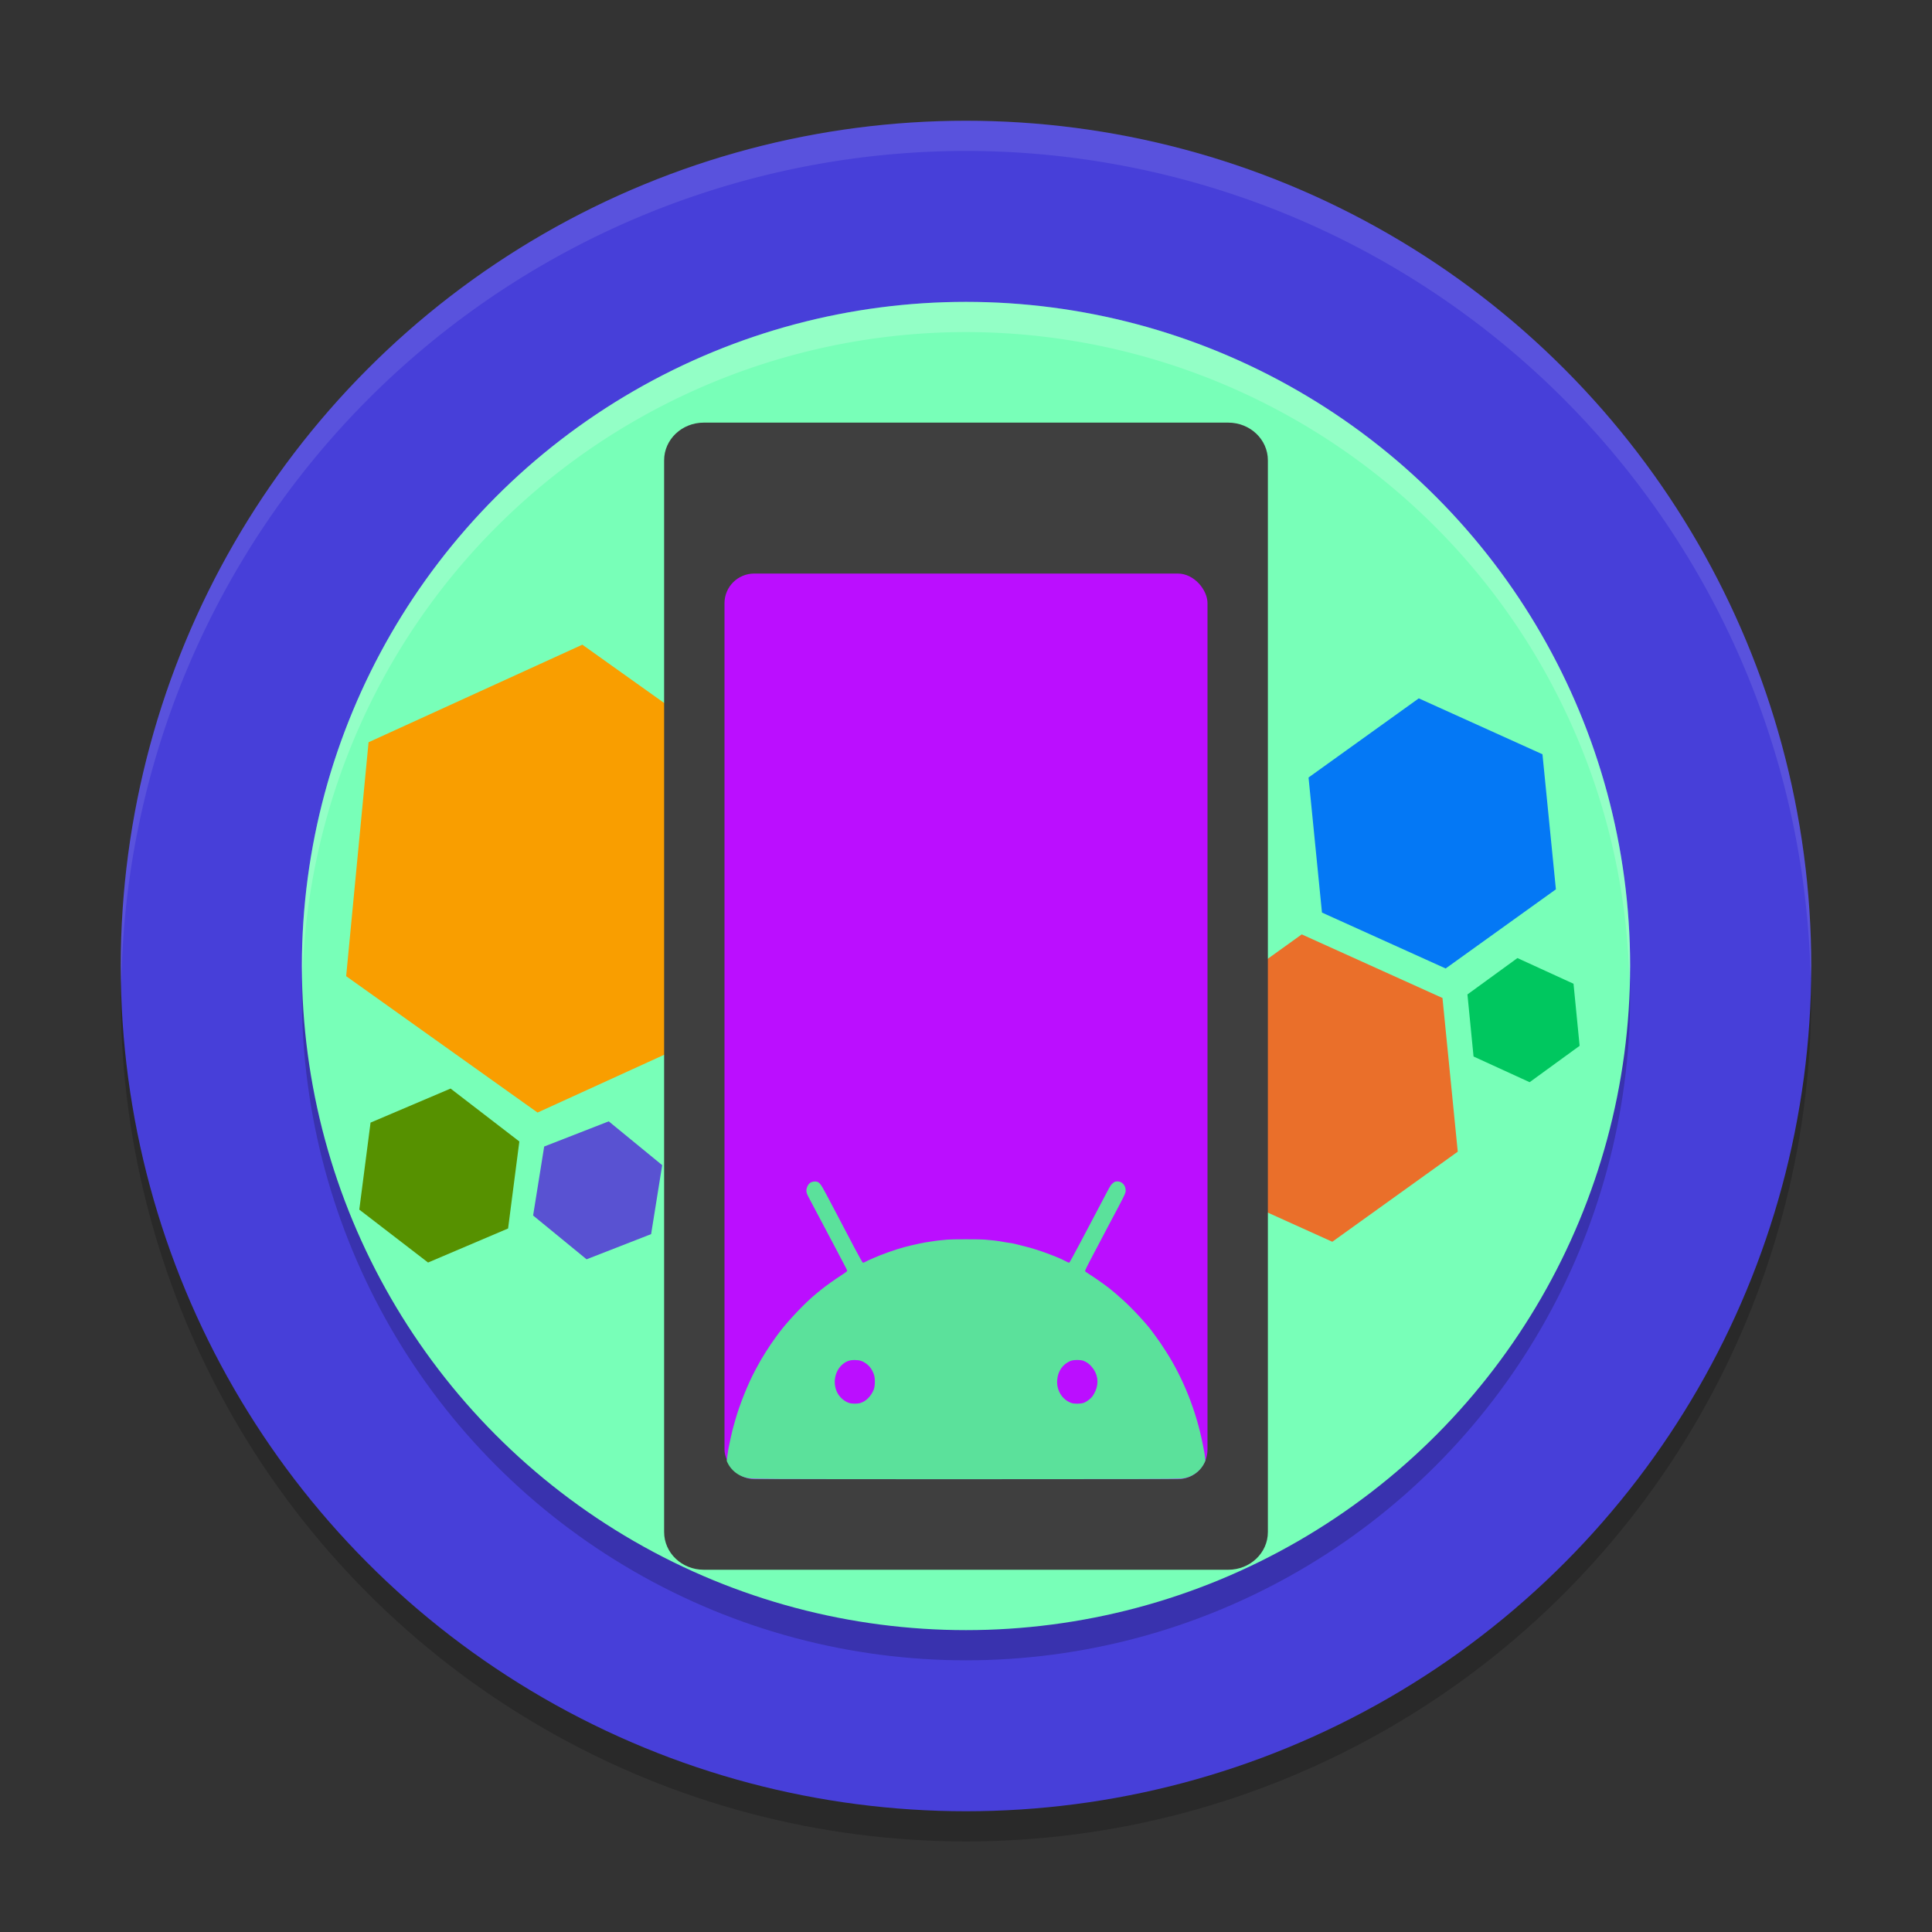
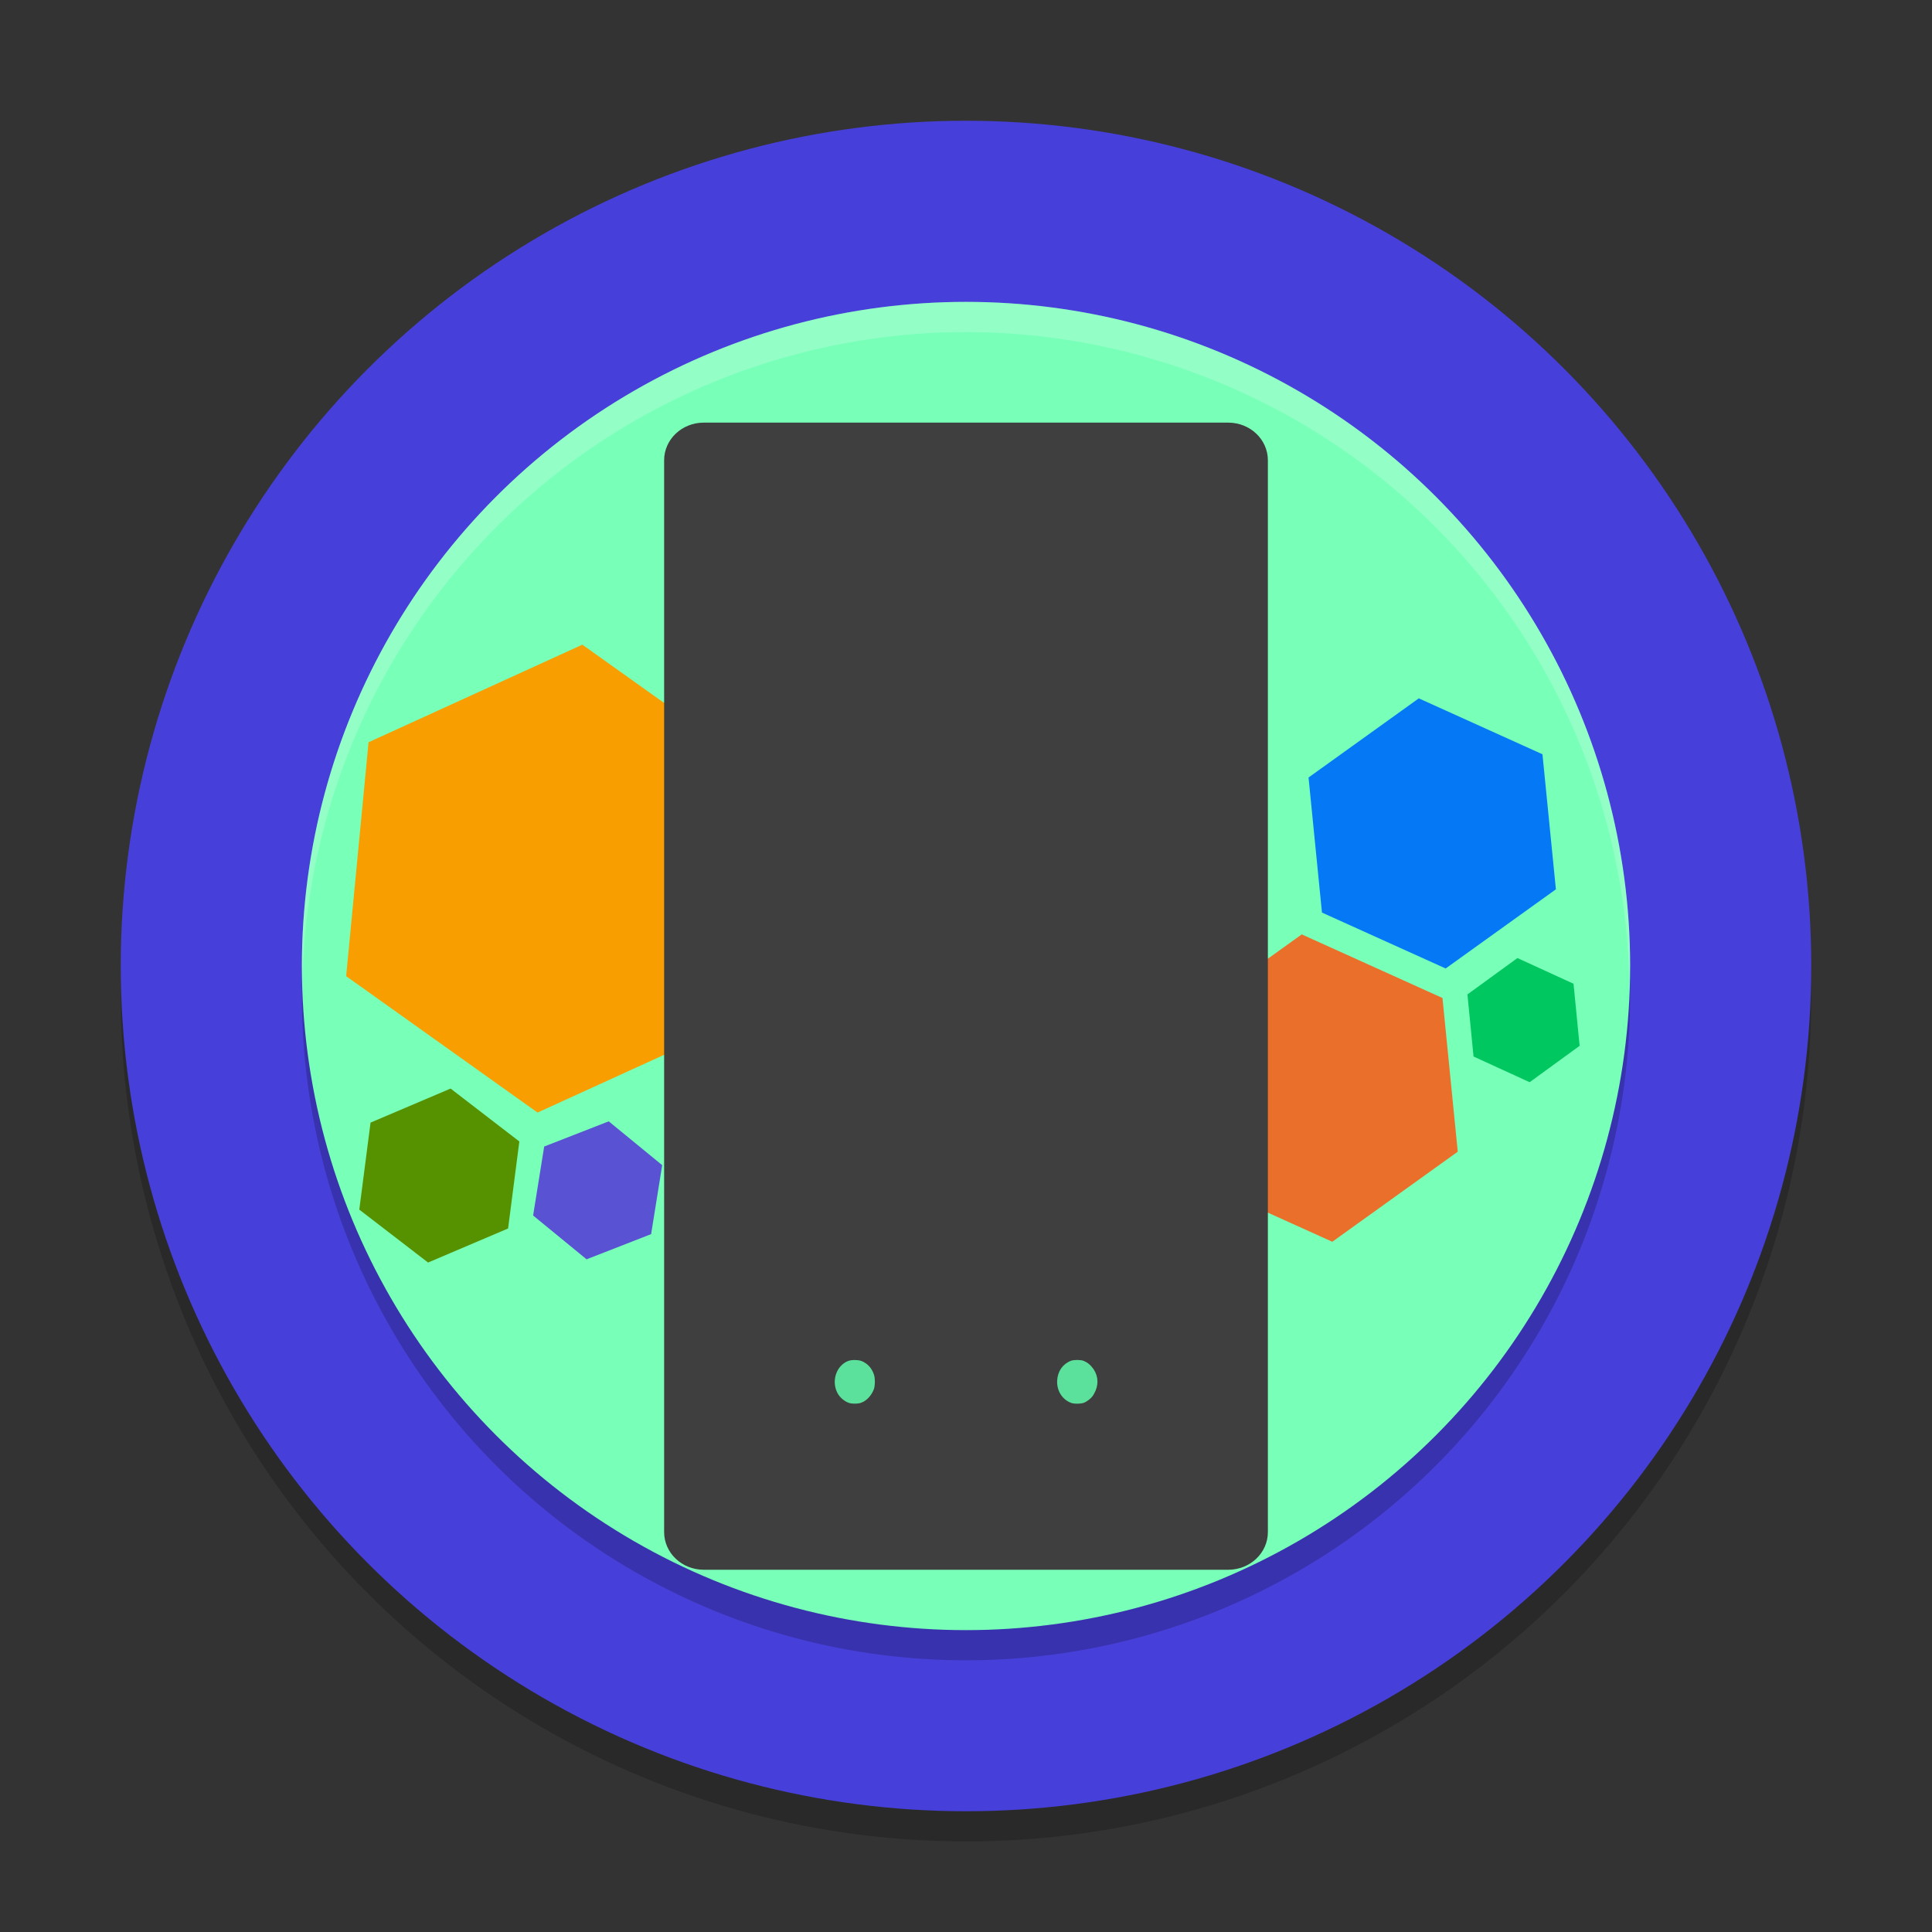
<svg xmlns="http://www.w3.org/2000/svg" width="64" height="64" version="1.1">
  <rect width="100%" height="100%" fill="#333333" stroke="none" />
  <circle style="opacity:0.2" cx="32" cy="33" r="28" />
  <circle style="fill:#473fd9" cx="32" cy="32" r="28" />
  <circle style="opacity:0.2" cx="32" cy="33" r="22" />
  <circle style="fill:#78ffb8" cx="32" cy="32" r="22" />
  <path style="opacity:0.2;fill:#ffffff" d="M 32 10 A 22 22 0 0 0 10 32 A 22 22 0 0 0 10.018 32.49 A 22 22 0 0 1 32 11 A 22 22 0 0 1 53.975 32.49 A 22 22 0 0 0 54 32 A 22 22 0 0 0 32 10 z" />
  <path style="fill:#5952d2" d="m 21.569,40.882 -2.138,0.834 -1.771,-1.451 0.367,-2.285 2.138,-0.834 1.771,1.451 z" />
  <path style="fill:#f99e00" d="m 25.631,25.874 -0.742,7.749 -7.082,3.232 -6.34,-4.518 0.742,-7.749 7.082,-3.232 z" />
  <path style="fill:#ea6f2a" d="m 48.29,38.151 -4.156,2.984 -4.662,-2.107 -0.506,-5.091 4.156,-2.984 4.662,2.107 z" />
  <path style="fill:#0478f5" d="m 51.541,29.46 -3.652,2.622 -4.097,-1.852 -0.445,-4.474 3.652,-2.622 4.097,1.852 z" />
  <path style="fill:#00c75f" d="m 52.327,34.644 -1.656,1.205 -1.858,-0.851 -0.202,-2.056 1.656,-1.205 1.858,0.851 z" />
  <path style="fill:#569100" d="m 16.831,40.695 -2.651,1.128 -2.278,-1.753 0.373,-2.882 2.651,-1.128 2.278,1.753 z" />
  <path style="fill:#3f3f3f" d="M 23.314,14 C 22.587,14 22,14.558 22,15.248 v 35.503 C 22,51.442 22.587,52 23.314,52 H 40.686 C 41.413,52 42,51.442 42,50.752 V 15.248 C 42,14.558 41.413,14 40.686,14 Z" />
-   <rect style="fill:#bb0eff" width="16" height="30" x="24" y="19" ry=".983" />
-   <path style="fill:#5be19b" d="m 37.016,39.136 c -0.067,0 -0.09,0.008 -0.135,0.044 -0.077,0.062 -0.086,0.071 -0.24,0.363 -0.214,0.407 -0.283,0.54 -0.385,0.731 -0.052,0.097 -0.259,0.488 -0.458,0.867 -0.203,0.385 -0.369,0.689 -0.38,0.689 -0.016,0 -0.072,-0.027 -0.266,-0.125 -0.076,-0.038 -0.518,-0.21 -0.674,-0.261 -0.231,-0.076 -0.34,-0.109 -0.521,-0.154 -0.108,-0.027 -0.239,-0.06 -0.289,-0.073 -0.05,-0.013 -0.106,-0.026 -0.125,-0.029 -0.088,-0.011 -0.353,-0.054 -0.417,-0.068 -0.065,-0.014 -0.225,-0.033 -0.513,-0.057 -0.157,-0.014 -1.068,-0.014 -1.221,0 -0.066,0.006 -0.165,0.016 -0.219,0.021 -0.054,0.005 -0.145,0.014 -0.203,0.024 -0.058,0.009 -0.129,0.021 -0.156,0.024 -0.156,0.016 -0.571,0.104 -0.865,0.183 -0.283,0.076 -0.755,0.243 -0.984,0.347 -0.077,0.035 -0.163,0.073 -0.19,0.084 -0.027,0.011 -0.074,0.034 -0.107,0.052 -0.033,0.019 -0.071,0.034 -0.083,0.031 -0.013,-0.003 -0.129,-0.207 -0.266,-0.467 -0.241,-0.459 -0.402,-0.768 -0.643,-1.224 -0.069,-0.131 -0.2,-0.376 -0.289,-0.546 -0.22,-0.418 -0.26,-0.463 -0.417,-0.452 -0.102,0.007 -0.176,0.059 -0.219,0.151 -0.058,0.125 -0.053,0.203 0.031,0.36 0.053,0.099 0.211,0.395 0.75,1.417 0.04,0.076 0.131,0.248 0.203,0.384 0.343,0.647 0.339,0.639 0.323,0.66 -0.008,0.011 -0.098,0.075 -0.201,0.141 -0.193,0.124 -0.517,0.356 -0.664,0.475 -0.046,0.038 -0.117,0.096 -0.156,0.128 -0.345,0.277 -0.943,0.906 -1.237,1.302 -0.031,0.042 -0.085,0.117 -0.122,0.167 -0.174,0.235 -0.467,0.697 -0.573,0.906 -0.024,0.047 -0.066,0.124 -0.094,0.175 -0.233,0.432 -0.517,1.141 -0.651,1.624 -0.025,0.089 -0.05,0.18 -0.057,0.201 -0.032,0.096 -0.135,0.552 -0.182,0.814 -0.018,0.098 -0.03,0.226 -0.047,0.35 0.126,0.315 0.413,0.532 0.76,0.579 0.118,0.02 0.194,0.026 7.167,0.026 5.705,0 6.77,-0.004 7.12,-0.016 0.372,-0.032 0.681,-0.265 0.81,-0.6 -0.012,-0.095 -0.024,-0.214 -0.034,-0.261 -0.008,-0.038 -0.031,-0.166 -0.055,-0.285 -0.212,-1.085 -0.644,-2.176 -1.214,-3.064 -0.179,-0.278 -0.226,-0.346 -0.328,-0.483 -0.046,-0.062 -0.101,-0.136 -0.122,-0.167 -0.181,-0.257 -0.682,-0.796 -1.01,-1.088 -0.202,-0.18 -0.23,-0.204 -0.419,-0.358 -0.124,-0.1 -0.498,-0.364 -0.656,-0.462 -0.071,-0.044 -0.137,-0.09 -0.146,-0.102 -0.013,-0.017 0.045,-0.136 0.297,-0.611 0.172,-0.324 0.327,-0.619 0.344,-0.653 0.017,-0.034 0.065,-0.126 0.107,-0.204 0.588,-1.104 0.594,-1.116 0.594,-1.211 1.9e-4,-0.167 -0.119,-0.3 -0.271,-0.3 z m -8.698,5.917 c 0.151,0 0.25,0.029 0.367,0.112 0.126,0.089 0.212,0.21 0.268,0.378 0.04,0.12 0.036,0.375 -0.008,0.485 -0.087,0.221 -0.26,0.395 -0.44,0.446 v 0.003 c -0.104,0.029 -0.29,0.028 -0.38,-0.003 -0.153,-0.051 -0.305,-0.181 -0.383,-0.329 -0.176,-0.333 -0.086,-0.764 0.206,-0.979 0.113,-0.083 0.218,-0.115 0.37,-0.115 z m 7.156,0.026 c 0.096,-0.038 0.324,-0.038 0.419,0 0.106,0.042 0.18,0.093 0.266,0.191 0.202,0.228 0.25,0.522 0.133,0.799 -0.028,0.066 -0.075,0.149 -0.102,0.185 -0.062,0.083 -0.197,0.184 -0.292,0.217 -0.105,0.036 -0.308,0.038 -0.404,0.005 -0.302,-0.104 -0.495,-0.409 -0.474,-0.747 0.019,-0.308 0.184,-0.544 0.453,-0.65 z" />
-   <path style="fill:#ffffff;opacity:0.1" d="M 32 4 A 28 28 0 0 0 4 32 A 28 28 0 0 0 4.021 32.586 A 28 28 0 0 1 32 5 A 28 28 0 0 1 59.979 32.414 A 28 28 0 0 0 60 32 A 28 28 0 0 0 32 4 z" />
+   <path style="fill:#5be19b" d="m 37.016,39.136 z m -8.698,5.917 c 0.151,0 0.25,0.029 0.367,0.112 0.126,0.089 0.212,0.21 0.268,0.378 0.04,0.12 0.036,0.375 -0.008,0.485 -0.087,0.221 -0.26,0.395 -0.44,0.446 v 0.003 c -0.104,0.029 -0.29,0.028 -0.38,-0.003 -0.153,-0.051 -0.305,-0.181 -0.383,-0.329 -0.176,-0.333 -0.086,-0.764 0.206,-0.979 0.113,-0.083 0.218,-0.115 0.37,-0.115 z m 7.156,0.026 c 0.096,-0.038 0.324,-0.038 0.419,0 0.106,0.042 0.18,0.093 0.266,0.191 0.202,0.228 0.25,0.522 0.133,0.799 -0.028,0.066 -0.075,0.149 -0.102,0.185 -0.062,0.083 -0.197,0.184 -0.292,0.217 -0.105,0.036 -0.308,0.038 -0.404,0.005 -0.302,-0.104 -0.495,-0.409 -0.474,-0.747 0.019,-0.308 0.184,-0.544 0.453,-0.65 z" />
</svg>